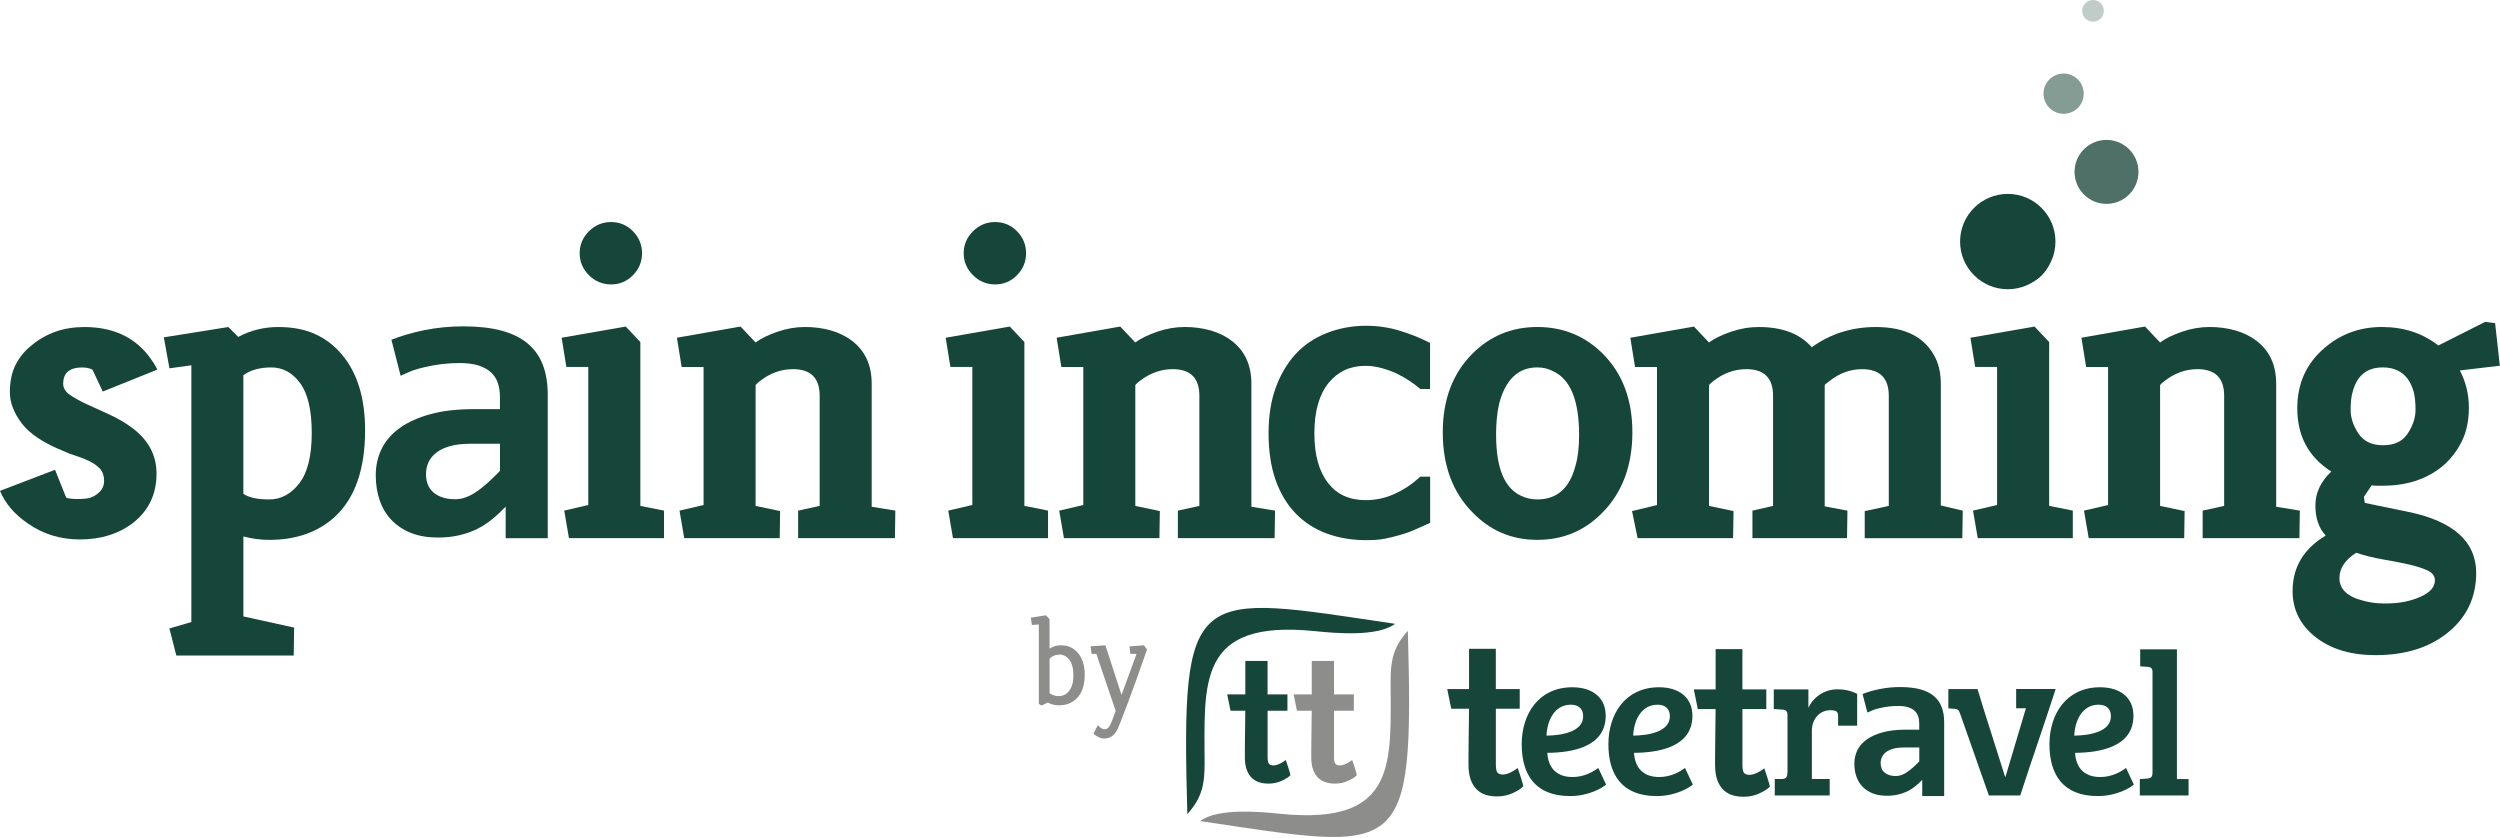
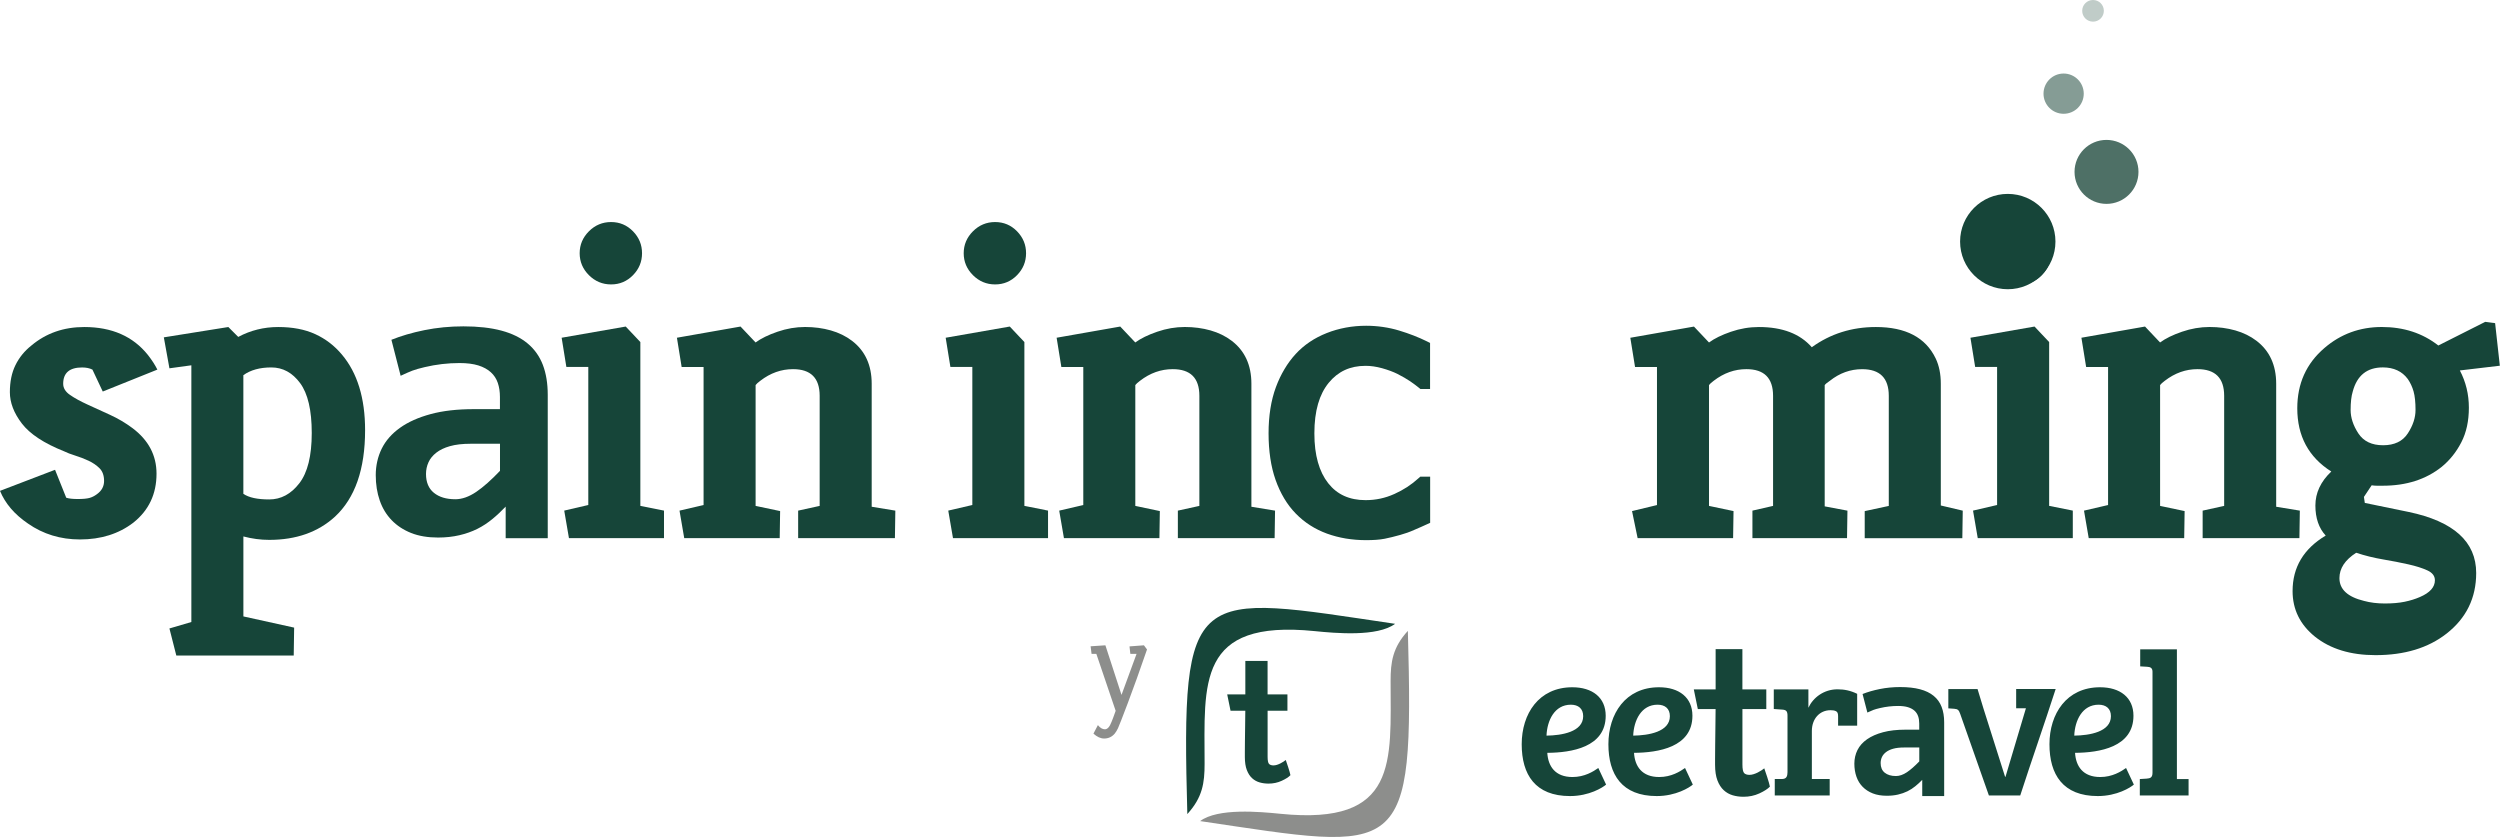
<svg xmlns="http://www.w3.org/2000/svg" width="889" height="298" viewBox="0 0 889 298" fill="none">
  <g clip-path="url(#clip0_255_2574)">
    <path fill-rule="evenodd" clip-rule="evenodd" d="M177.777 157.8H167.347C164.477 157.8 162.007 158.08 160.007 158.65C158.007 159.21 156.387 160 155.127 160.99C153.867 161.98 152.937 163.12 152.367 164.4C151.777 165.7 151.487 167.08 151.487 168.56C151.487 171.46 152.417 173.72 154.277 175.23C156.147 176.76 158.687 177.53 161.927 177.53C164.287 177.53 166.767 176.66 169.337 174.92C171.887 173.19 174.717 170.67 177.797 167.43V157.81L177.777 157.8ZM179.817 191.37V180.15C178.307 181.74 176.747 183.21 175.117 184.55C173.487 185.89 171.717 187.08 169.757 188.06C167.787 189.04 165.657 189.79 163.347 190.33C161.037 190.87 158.517 191.15 155.777 191.15C152.137 191.15 148.937 190.62 146.197 189.53C143.457 188.44 141.147 186.91 139.287 184.99C137.417 183.05 135.997 180.74 135.047 178.01C134.097 175.28 133.617 172.26 133.617 168.95C133.617 165.64 134.327 162.42 135.737 159.55C137.157 156.67 139.337 154.2 142.237 152.13C145.157 150.05 148.787 148.43 153.147 147.25C157.507 146.07 162.607 145.49 168.487 145.49H177.777V141.16C177.777 139.32 177.527 137.65 177.017 136.16C176.507 134.66 175.677 133.4 174.537 132.37C173.397 131.33 171.917 130.52 170.107 129.95C168.307 129.39 166.057 129.1 163.417 129.1C159.227 129.1 155.077 129.59 151.027 130.55C146.957 131.52 146.277 131.89 142.467 133.63L139.187 120.83C142.597 119.45 146.497 118.3 150.927 117.4C155.377 116.5 160.007 116.05 164.787 116.05C170.027 116.05 174.557 116.56 178.317 117.57C182.077 118.58 185.187 120.1 187.627 122.14C190.057 124.16 191.867 126.71 193.037 129.75C194.197 132.79 194.777 136.35 194.777 140.41V191.38H179.807L179.817 191.37Z" fill="#164539" />
    <path d="M19.57 167.05L23.55 176.99C24.47 177.3 25.84 177.45 27.68 177.45C29.52 177.45 30.89 177.32 31.81 177.07C32.73 176.82 33.59 176.38 34.41 175.77C36.14 174.55 37.01 172.97 37.01 171.03C37.01 169.09 36.47 167.59 35.4 166.52C34.33 165.45 33.03 164.56 31.5 163.84C29.97 163.13 28.39 162.51 26.76 162.01C25.13 161.5 23.8 160.99 22.78 160.48C15.64 157.63 10.65 154.34 7.79 150.62C4.94 146.9 3.51 143.18 3.51 139.46C3.51 135.74 4.17 132.53 5.5 129.83C6.83 127.13 8.71 124.81 11.16 122.87C16.36 118.49 22.63 116.29 29.97 116.29C39.76 116.29 47.3 119.6 52.6 126.23C54.03 128.06 55.15 129.8 55.96 131.43L36.54 139.23L32.87 131.43C31.85 130.92 30.63 130.67 29.2 130.67C24.71 130.67 22.47 132.61 22.47 136.48C22.47 138.01 23.29 139.33 24.92 140.46C26.55 141.58 28.59 142.7 31.04 143.82C33.49 144.94 36.16 146.16 39.07 147.49C41.98 148.82 44.65 150.4 47.1 152.23C52.81 156.51 55.66 161.92 55.66 168.44C55.66 175.68 52.91 181.49 47.4 185.87C42.2 189.85 35.88 191.83 28.44 191.83C21.51 191.83 15.34 189.94 9.94 186.17C5.15 182.91 1.84 179.03 0 174.55L19.57 167.06V167.05Z" fill="#164539" />
    <path d="M86.548 175.61C88.488 176.94 91.548 177.6 95.728 177.6C99.908 177.6 103.478 175.69 106.428 171.87C109.388 168.05 110.858 162.08 110.858 153.98C110.858 145.88 109.478 139.96 106.728 136.24C103.978 132.52 100.558 130.66 96.478 130.66C92.398 130.66 89.088 131.58 86.538 133.41V175.62L86.548 175.61ZM104.598 223.17L104.448 233.11H62.698L60.248 223.48L68.048 221.19V129.9L60.248 130.97L58.258 119.96L81.198 116.29L84.718 119.81C89.098 117.47 93.838 116.29 98.938 116.29C104.038 116.29 108.418 117.13 112.088 118.81C115.758 120.49 118.918 122.91 121.568 126.07C127.078 132.59 129.828 141.57 129.828 152.98C129.828 166.84 126.258 177.09 119.128 183.72C113.108 189.23 105.318 191.98 95.728 191.98C92.668 191.98 89.608 191.57 86.548 190.76V219.2L104.598 223.18V223.17Z" fill="#164539" />
    <path d="M199.719 120.1L222.509 116.12L227.709 121.63V179.89L236.119 181.57V191.36H202.319L200.639 181.57L209.199 179.58V130.49H201.399L199.719 120.09V120.1ZM217.299 101.14C214.239 101.14 211.619 100.04 209.419 97.85C207.229 95.66 206.129 93.06 206.129 90.05C206.129 87.04 207.229 84.44 209.419 82.25C211.609 80.06 214.239 78.96 217.299 78.96C220.359 78.96 222.959 80.06 225.099 82.25C227.239 84.44 228.309 87.04 228.309 90.05C228.309 93.06 227.239 95.66 225.099 97.85C222.959 100.04 220.359 101.14 217.299 101.14Z" fill="#164539" />
    <path d="M240.703 120.1L263.333 116.12L268.683 121.78C270.623 120.35 273.223 119.08 276.483 117.96C279.743 116.84 283.003 116.28 286.273 116.28C289.543 116.28 292.593 116.69 295.453 117.5C298.303 118.32 300.803 119.54 302.943 121.17C307.633 124.74 309.973 129.84 309.973 136.46V180.2L318.383 181.58L318.233 191.37H283.823V181.58L291.473 179.9V140.75C291.473 134.43 288.313 131.27 281.993 131.27C277.813 131.27 273.943 132.65 270.373 135.4C269.553 136.01 268.993 136.52 268.693 136.93V179.9L277.413 181.74L277.263 191.37H243.313L241.633 181.58L250.193 179.59V130.5H242.393L240.713 120.1H240.703Z" fill="#164539" />
    <path d="M336.281 120.1L359.071 116.12L364.271 121.63V179.89L372.681 181.57V191.36H338.881L337.201 181.57L345.761 179.58V130.49H337.961L336.281 120.09V120.1ZM353.861 101.14C350.801 101.14 348.181 100.04 345.981 97.85C343.791 95.66 342.691 93.06 342.691 90.05C342.691 87.04 343.791 84.44 345.981 82.25C348.171 80.06 350.801 78.96 353.861 78.96C356.921 78.96 359.521 80.06 361.661 82.25C363.801 84.44 364.871 87.04 364.871 90.05C364.871 93.06 363.801 95.66 361.661 97.85C359.521 100.04 356.921 101.14 353.861 101.14Z" fill="#164539" />
    <path d="M375.727 120.1L398.357 116.12L403.707 121.78C405.647 120.35 408.247 119.08 411.507 117.96C414.767 116.84 418.027 116.28 421.297 116.28C424.567 116.28 427.617 116.69 430.477 117.5C433.327 118.32 435.827 119.54 437.967 121.17C442.657 124.74 444.997 129.84 444.997 136.46V180.2L453.407 181.58L453.257 191.37H418.847V181.58L426.497 179.9V140.75C426.497 134.43 423.337 131.27 417.017 131.27C412.837 131.27 408.967 132.65 405.397 135.4C404.577 136.01 404.017 136.52 403.717 136.93V179.9L412.437 181.74L412.287 191.37H378.337L376.657 181.58L385.217 179.59V130.5H377.417L375.737 120.1H375.727Z" fill="#164539" />
-     <path d="M532.017 154.66C532.017 166.49 535.027 173.72 541.037 176.37C542.767 177.19 544.657 177.59 546.697 177.59C553.727 177.59 558.267 173.51 560.307 165.36C561.127 162.51 561.527 158.94 561.527 154.66C561.527 142.43 558.467 134.88 552.347 132.03C550.617 131.11 548.727 130.65 546.687 130.65C539.857 130.65 535.317 134.98 533.077 143.65C532.367 146.71 532.007 150.38 532.007 154.66M513.047 153.74C513.047 142.12 516.567 132.79 523.597 125.76C529.917 119.44 537.617 116.28 546.687 116.28C555.757 116.28 563.607 119.44 569.927 125.76C576.957 132.79 580.477 142.12 580.477 153.74C580.477 165.36 576.957 175.05 569.927 182.18C563.607 188.7 555.857 191.97 546.687 191.97C537.517 191.97 529.917 188.71 523.597 182.18C516.567 175.04 513.047 165.56 513.047 153.74Z" fill="#164539" />
    <path d="M656.952 181.58L656.802 191.37H623.162V181.58L630.502 179.9V140.75C630.502 134.43 627.342 131.27 621.022 131.27C616.842 131.27 612.972 132.65 609.402 135.4C608.582 136.01 608.022 136.52 607.722 136.93V179.9L616.442 181.74L616.292 191.37H582.342L580.352 181.74L589.222 179.6V130.51H581.422L579.742 120.11L602.372 116.13L607.722 121.79C609.662 120.36 612.262 119.09 615.522 117.97C618.782 116.85 622.102 116.29 625.462 116.29C633.822 116.29 640.092 118.69 644.272 123.48C650.902 118.69 658.492 116.29 667.062 116.29C677.662 116.29 684.752 120.01 688.322 127.45C689.542 130 690.152 133.01 690.152 136.47V179.75L697.952 181.59L697.802 191.38H663.092V181.75L671.652 179.91V140.76C671.652 134.44 668.492 131.28 662.172 131.28C657.992 131.28 654.172 132.66 650.702 135.41C649.782 136.02 649.172 136.53 648.862 136.94V180.06L656.962 181.59L656.952 181.58Z" fill="#164539" />
    <path d="M700.688 120.1L723.477 116.12L728.677 121.63V179.89L737.088 181.57V191.36H703.287L701.607 181.57L710.167 179.58V130.49H702.367L700.688 120.09V120.1ZM718.278 101.14C715.218 101.14 712.598 100.04 710.398 97.85C708.208 95.66 707.107 93.06 707.107 90.05C707.107 87.04 708.208 84.44 710.398 82.25C712.588 80.06 715.218 78.96 718.278 78.96C721.338 78.96 723.938 80.06 726.078 82.25C728.218 84.44 729.287 87.04 729.287 90.05C729.287 93.06 728.218 95.66 726.078 97.85C723.938 100.04 721.338 101.14 718.278 101.14Z" fill="#164539" />
    <path d="M740.141 120.1L762.771 116.12L768.121 121.78C770.061 120.35 772.661 119.08 775.921 117.96C779.181 116.84 782.441 116.28 785.711 116.28C788.981 116.28 792.031 116.69 794.891 117.5C797.741 118.32 800.241 119.54 802.381 121.17C807.071 124.74 809.411 129.84 809.411 136.46V180.2L817.821 181.58L817.671 191.37H783.261V181.58L790.911 179.9V140.75C790.911 134.43 787.751 131.27 781.431 131.27C777.251 131.27 773.381 132.65 769.811 135.4C768.991 136.01 768.431 136.52 768.131 136.93V179.9L776.851 181.74L776.701 191.37H742.751L741.071 181.58L749.631 179.59V130.5H741.831L740.151 120.1H740.141Z" fill="#164539" />
    <path d="M837.862 196.56C833.882 199.11 831.902 202.12 831.902 205.58C831.902 209.56 834.812 212.26 840.622 213.68C842.862 214.29 845.342 214.6 848.042 214.6C850.742 214.6 853.092 214.4 855.072 213.99C857.062 213.58 858.872 213.02 860.502 212.31C864.072 210.78 865.852 208.79 865.852 206.35C865.852 204.82 864.962 203.65 863.172 202.83C861.392 202.01 859.142 201.3 856.442 200.69C853.742 200.08 850.732 199.49 847.422 198.93C844.112 198.37 840.922 197.58 837.862 196.56ZM847.342 130.65C841.732 130.65 838.162 133.5 836.642 139.21C836.132 140.84 835.882 143.03 835.882 145.79C835.882 148.55 836.802 151.32 838.632 154.12C840.472 156.92 843.402 158.33 847.422 158.33C851.442 158.33 854.382 156.93 856.212 154.12C858.042 151.32 858.962 148.54 858.962 145.79C858.962 143.04 858.732 140.85 858.272 139.21C857.812 137.58 857.122 136.1 856.212 134.78C854.172 132.03 851.212 130.65 847.342 130.65ZM828.992 167.66C820.942 162.56 816.912 155.07 816.912 145.18C816.912 136.41 820.122 129.28 826.542 123.77C832.352 118.77 839.162 116.28 846.962 116.28C854.762 116.28 861.462 118.47 867.072 122.86L883.742 114.45L887.262 114.91L888.942 130.05L874.722 131.73C876.862 135.81 877.932 140.22 877.932 144.96C877.932 149.7 877.042 153.8 875.252 157.27C873.472 160.74 871.152 163.64 868.292 165.99C862.682 170.48 855.702 172.72 847.342 172.72H845.202C844.592 172.72 843.982 172.67 843.362 172.57L840.612 176.7L840.922 178.84L856.522 182.05C872.532 185.41 880.532 192.65 880.532 203.76C880.532 212.63 877.012 219.82 869.982 225.32C863.462 230.42 855.042 232.97 844.752 232.97C835.882 232.97 828.692 230.78 823.192 226.39C817.892 222.11 815.242 216.7 815.242 210.18C815.242 201.72 819.172 195.14 827.022 190.45C824.572 187.8 823.352 184.23 823.352 179.75C823.352 175.27 825.242 171.24 829.012 167.67L828.992 167.66Z" fill="#164539" />
    <path d="M760.443 61.12C760.443 67.41 755.353 72.5 749.073 72.5C742.793 72.5 737.703 67.41 737.703 61.12C737.703 54.83 742.793 49.75 749.073 49.75C755.353 49.75 760.443 54.84 760.443 61.12Z" fill="#4E7066" />
    <path d="M740.982 33.31C740.982 37.27 737.782 40.46 733.822 40.46C729.862 40.46 726.672 37.26 726.672 33.31C726.672 29.36 729.872 26.15 733.822 26.15C737.772 26.15 740.982 29.35 740.982 33.31Z" fill="#859C95" />
    <path d="M748.13 3.85C748.13 5.98 746.41 7.7 744.28 7.7C742.15 7.7 740.43 5.98 740.43 3.85C740.43 1.72 742.15 0 744.28 0C746.41 0 748.13 1.72 748.13 3.85Z" fill="#C0CCC8" />
    <path fill-rule="evenodd" clip-rule="evenodd" d="M485.812 192.08C483.322 192.08 480.912 191.88 478.572 191.5C476.252 191.11 474.022 190.53 471.892 189.76C469.762 188.98 467.762 188 465.892 186.8C464.032 185.61 462.322 184.21 460.772 182.62C459.222 181.04 457.852 179.24 456.652 177.23C455.462 175.24 454.442 173.06 453.602 170.68C452.762 168.29 452.132 165.71 451.722 162.94C451.312 160.18 451.102 157.23 451.102 154.09C451.102 150.95 451.322 148.07 451.752 145.32C452.192 142.55 452.852 140 453.712 137.67C454.572 135.35 455.592 133.21 456.762 131.26C457.932 129.28 459.262 127.49 460.732 125.89C462.212 124.27 463.892 122.84 465.742 121.59C467.592 120.34 469.622 119.29 471.802 118.43C473.962 117.57 476.232 116.93 478.582 116.49C480.932 116.05 483.342 115.84 485.802 115.84C487.812 115.84 489.812 115.98 491.782 116.27C493.732 116.55 495.652 116.97 497.522 117.54C499.312 118.08 501.052 118.68 502.702 119.32C504.372 119.97 505.942 120.66 507.392 121.38L508.532 121.95V138.32H505.082L504.512 137.85C504.142 137.55 503.692 137.19 503.162 136.8C502.642 136.41 502.052 136 501.422 135.56C500.812 135.15 500.112 134.71 499.362 134.28C498.542 133.81 497.712 133.36 496.882 132.94C496.162 132.58 495.322 132.23 494.392 131.88C493.452 131.53 492.472 131.22 491.472 130.94C490.462 130.66 489.452 130.45 488.452 130.3C487.502 130.16 486.542 130.09 485.602 130.09C482.842 130.09 480.372 130.59 478.202 131.6C476.032 132.61 474.112 134.13 472.472 136.15C470.802 138.2 469.532 140.69 468.692 143.63C467.822 146.63 467.392 150.13 467.392 154.1C467.392 158.07 467.812 161.4 468.652 164.38C469.472 167.29 470.692 169.78 472.302 171.82C473.882 173.83 475.772 175.34 477.952 176.33C480.162 177.34 482.722 177.85 485.602 177.85C487.402 177.85 489.152 177.67 490.832 177.31C492.522 176.95 494.172 176.41 495.762 175.69H495.782C497.412 174.96 498.952 174.12 500.402 173.18C501.832 172.24 503.192 171.19 504.462 170.03L505.052 169.5H508.562V185.91L507.372 186.46C506.832 186.71 506.152 187.02 505.352 187.37L502.962 188.41C502.092 188.8 501.242 189.14 500.422 189.43C499.542 189.74 498.702 190.01 497.922 190.22C496.952 190.49 495.982 190.75 495.002 190.99C494.062 191.23 493.182 191.43 492.372 191.58C491.492 191.75 490.492 191.88 489.382 191.96C488.282 192.04 487.092 192.08 485.822 192.08" fill="#164539" />
    <path fill-rule="evenodd" clip-rule="evenodd" d="M730.918 85.9C730.918 95.26 723.328 102.85 713.968 102.85C704.608 102.85 697.008 95.26 697.008 85.9C697.008 76.54 704.598 68.95 713.968 68.95C723.338 68.95 730.918 76.54 730.918 85.9Z" fill="#164539" />
    <path fill-rule="evenodd" clip-rule="evenodd" d="M682.487 265.81H677.037C675.537 265.81 674.247 265.96 673.207 266.25C672.167 266.54 671.317 266.95 670.657 267.46C669.997 267.97 669.517 268.56 669.217 269.21C668.907 269.88 668.757 270.59 668.757 271.35C668.757 272.84 669.237 274 670.217 274.78C671.197 275.56 672.517 275.96 674.207 275.96C675.437 275.96 676.737 275.51 678.077 274.62C679.407 273.73 680.887 272.43 682.497 270.76V265.81H682.487ZM683.547 283.09V277.32C682.757 278.14 681.937 278.89 681.087 279.58C680.237 280.27 679.307 280.88 678.287 281.38C677.257 281.88 676.147 282.27 674.937 282.55C673.727 282.83 672.407 282.97 670.977 282.97C669.077 282.97 667.407 282.7 665.977 282.14C664.547 281.58 663.337 280.79 662.367 279.8C661.387 278.8 660.647 277.61 660.157 276.21C659.657 274.8 659.407 273.25 659.407 271.55C659.407 269.85 659.777 268.19 660.517 266.71C661.257 265.23 662.397 263.96 663.917 262.89C665.447 261.82 667.337 260.99 669.617 260.38C671.897 259.77 674.557 259.47 677.627 259.47H682.477V257.24C682.477 256.29 682.347 255.43 682.077 254.67C681.807 253.9 681.377 253.25 680.787 252.72C680.197 252.19 679.417 251.77 678.477 251.48C677.537 251.19 676.367 251.04 674.977 251.04C672.787 251.04 670.627 251.29 668.507 251.79C666.387 252.29 666.027 252.48 664.037 253.38L662.327 246.79C664.107 246.08 666.147 245.49 668.457 245.02C670.777 244.55 673.197 244.32 675.697 244.32C678.437 244.32 680.797 244.58 682.757 245.1C684.717 245.62 686.347 246.4 687.617 247.45C688.887 248.49 689.837 249.8 690.437 251.37C691.047 252.94 691.347 254.77 691.347 256.85V283.08H683.527L683.547 283.09ZM774.097 230.91H761.057V236.96L763.607 237.11C764.697 237.17 765.427 237.55 765.427 238.86V274.78C765.427 276.52 764.627 276.79 763.317 276.88L760.917 277.03V282.87H778.257V277.03H774.107V230.92L774.097 230.91ZM750.647 254.67C750.647 260.28 742.997 261.52 737.607 261.59C737.827 256.2 740.447 250.59 746.277 250.59C748.897 250.59 750.647 251.97 750.647 254.67ZM746.787 244.39C734.837 244.39 728.787 253.86 728.787 264.65C728.787 275.44 733.597 283.08 745.977 283.08C752.827 283.08 757.637 280.02 758.797 279L756.027 273.1C754.277 274.34 751.147 276.31 746.847 276.31C740.657 276.31 738.177 272.45 737.887 267.71C746.487 267.64 758.657 265.74 758.657 254.52C758.657 248.04 753.917 244.39 746.777 244.39H746.787ZM635.617 274.7C635.617 276.52 634.897 277.02 633.507 277.02H631.107V282.86H650.637V277.02H644.297V259.91C644.297 255.68 646.997 252.55 650.927 252.55C651.727 252.55 652.247 252.61 652.897 252.91C653.487 253.19 653.627 253.86 653.627 254.73V258.04H660.407V246.72C658.007 245.55 655.817 245.12 653.417 245.12C648.607 245.12 644.747 248.03 643.067 251.68V245.16H630.757V252.12L633.817 252.34C635.197 252.44 635.637 252.93 635.637 254.53V274.71L635.617 274.7ZM593.807 254.67C593.807 260.28 586.157 261.52 580.767 261.59C580.987 256.2 583.607 250.59 589.437 250.59C592.057 250.59 593.807 251.97 593.807 254.67ZM589.947 244.39C577.997 244.39 571.947 253.86 571.947 264.65C571.947 275.44 576.757 283.08 589.147 283.08C595.997 283.08 600.807 280.02 601.967 279L599.197 273.1C597.447 274.34 594.317 276.31 590.017 276.31C583.827 276.31 581.347 272.45 581.057 267.71C589.657 267.64 601.827 265.74 601.827 254.52C601.827 248.04 597.087 244.39 589.947 244.39ZM562.977 254.67C562.977 260.28 555.327 261.52 549.937 261.59C550.157 256.2 552.777 250.59 558.607 250.59C561.227 250.59 562.977 251.97 562.977 254.67ZM559.117 244.39C547.167 244.39 541.117 253.86 541.117 264.65C541.117 275.44 545.927 283.08 558.307 283.08C565.157 283.08 569.967 280.02 571.127 279L568.357 273.1C566.607 274.34 563.477 276.31 559.177 276.31C552.987 276.31 550.507 272.45 550.217 267.71C558.817 267.64 570.987 265.74 570.987 254.52C570.987 248.04 566.247 244.39 559.107 244.39H559.117ZM716.937 245.01H727.777H730.997C726.937 257.61 722.487 270.21 718.397 282.86H707.247L697.047 253.86C696.587 252.56 696.247 252.13 694.937 252.04L692.827 251.89V245.03H703.217L705.307 251.91L713.007 276.22H713.157L720.417 251.86H716.947V245L716.937 245.01ZM619.607 252.15V271.85C619.607 273.5 619.827 274.54 620.247 274.94C620.667 275.34 621.287 275.54 622.097 275.54C622.577 275.54 623.077 275.46 623.577 275.3C624.087 275.14 624.587 274.94 625.057 274.7C625.537 274.46 625.977 274.21 626.377 273.94C626.777 273.67 627.117 273.43 627.377 273.22C627.427 273.43 627.567 273.84 627.777 274.42C627.987 275.01 628.207 275.64 628.417 276.31C628.627 276.98 628.837 277.64 629.017 278.28C629.197 278.92 629.327 279.4 629.377 279.72C628.627 280.52 627.377 281.33 625.647 282.13C623.907 282.93 622.027 283.33 619.987 283.33C618.647 283.33 617.377 283.16 616.177 282.81C614.977 282.46 613.897 281.86 612.967 281C612.037 280.15 611.277 278.98 610.717 277.51C610.157 276.04 609.877 274.18 609.877 271.93V269.8C609.877 268.54 609.897 266.95 609.917 265.03C609.937 263.11 609.977 260.91 609.997 258.45C610.017 255.99 610.067 254.71 610.067 252.15H603.747L602.317 245.15H610.077V230.84H619.597V245.15H628.097V252.15H619.597H619.607Z" fill="#164539" />
-     <path fill-rule="evenodd" clip-rule="evenodd" d="M531.923 252.03V271.73C531.923 273.38 532.143 274.42 532.563 274.82C532.993 275.22 533.603 275.42 534.413 275.42C534.893 275.42 535.393 275.34 535.893 275.18C536.403 275.02 536.893 274.82 537.373 274.58C537.853 274.34 538.293 274.09 538.693 273.82C539.093 273.55 539.433 273.31 539.693 273.1C539.743 273.31 539.883 273.72 540.093 274.3C540.303 274.89 540.523 275.52 540.733 276.19C540.943 276.86 541.153 277.52 541.333 278.16C541.523 278.8 541.643 279.28 541.693 279.6C540.943 280.4 539.703 281.21 537.963 282.01C536.223 282.81 534.343 283.21 532.303 283.21C530.963 283.21 529.693 283.04 528.493 282.69C527.293 282.34 526.213 281.74 525.283 280.88C524.353 280.03 523.593 278.86 523.033 277.39C522.473 275.92 522.193 274.06 522.193 271.81V269.68C522.193 268.42 522.213 266.83 522.233 264.91C522.263 262.99 522.293 260.79 522.313 258.33C522.333 255.87 522.383 254.59 522.383 252.03H516.063L514.633 245.03H522.393V230.72H531.913V245.03H540.413V252.03H531.913H531.923Z" fill="#164539" />
    <path fill-rule="evenodd" clip-rule="evenodd" d="M496.093 221.83C489.793 226.53 474.883 225.17 467.473 224.42C425.513 220.19 428.343 243.02 428.353 271.67C428.353 278.37 427.633 283.56 422.213 289.48C419.963 207.21 423.803 211.15 496.103 221.83" fill="#164539" />
    <path d="M426.758 291.98C433.058 287.28 447.968 288.64 455.378 289.39C497.338 293.62 494.508 270.79 494.498 242.14C494.498 235.44 495.218 230.25 500.638 224.33C502.888 306.6 499.048 302.66 426.758 291.98Z" fill="#8D8E8C" />
    <path fill-rule="evenodd" clip-rule="evenodd" d="M450.761 252.74V269.11C450.761 270.48 450.941 271.35 451.301 271.68C451.651 272.01 452.171 272.18 452.831 272.18C453.231 272.18 453.641 272.11 454.061 271.98C454.481 271.85 454.901 271.68 455.291 271.48C455.691 271.28 456.061 271.07 456.391 270.85C456.721 270.63 457.001 270.43 457.221 270.25C457.261 270.43 457.381 270.76 457.551 271.25C457.731 271.74 457.911 272.26 458.081 272.82C458.261 273.37 458.431 273.92 458.581 274.45C458.731 274.98 458.841 275.38 458.881 275.65C458.261 276.32 457.221 276.99 455.781 277.65C454.341 278.32 452.771 278.65 451.081 278.65C449.971 278.65 448.911 278.51 447.911 278.22C446.911 277.93 446.021 277.43 445.241 276.72C444.461 276.01 443.841 275.04 443.371 273.82C442.901 272.6 442.671 271.05 442.671 269.19V267.42C442.671 266.38 442.681 265.05 442.701 263.45C442.721 261.85 442.751 260.02 442.771 257.98C442.791 255.94 442.831 254.88 442.831 252.74H437.581L436.391 246.92H442.841V235.03H450.751V246.92H457.811V252.74H450.741H450.761Z" fill="#164539" />
-     <path d="M474.378 252.74V269.11C474.378 270.48 474.558 271.35 474.918 271.68C475.268 272.01 475.788 272.18 476.448 272.18C476.848 272.18 477.258 272.11 477.678 271.98C478.098 271.85 478.518 271.68 478.908 271.48C479.308 271.28 479.678 271.07 480.008 270.85C480.338 270.63 480.618 270.43 480.838 270.25C480.878 270.43 480.998 270.76 481.168 271.25C481.348 271.74 481.528 272.26 481.698 272.82C481.878 273.37 482.048 273.92 482.198 274.45C482.348 274.98 482.458 275.38 482.498 275.65C481.878 276.32 480.838 276.99 479.398 277.65C477.958 278.32 476.388 278.65 474.698 278.65C473.588 278.65 472.528 278.51 471.528 278.22C470.528 277.93 469.638 277.43 468.858 276.72C468.078 276.01 467.458 275.04 466.988 273.82C466.518 272.6 466.288 271.05 466.288 269.19V267.42C466.288 266.38 466.298 265.05 466.318 263.45C466.338 261.85 466.368 260.02 466.388 257.98C466.408 255.94 466.448 254.88 466.448 252.74H461.198L460.008 246.92H466.458V235.03H474.368V246.92H481.428V252.74H474.358H474.378Z" fill="#8D8E8C" />
-     <path d="M376.663 232.78C375.983 232.78 375.323 232.92 374.693 233.19C374.053 233.47 373.573 233.81 373.233 234.21V246.41C373.463 246.7 373.892 246.96 374.522 247.19C375.162 247.42 375.793 247.54 376.413 247.54C377.033 247.54 377.643 247.43 378.233 247.21C378.823 246.99 379.383 246.59 379.883 246.01C381.103 244.73 381.703 242.77 381.703 240.13C381.703 237.63 381.183 235.75 380.133 234.47C379.223 233.34 378.072 232.77 376.652 232.77M372.592 249.81C371.232 250.51 370.503 250.87 370.383 250.9L369.402 250.29V222.07L366.943 222.24L366.562 219.63L371.953 218.8L373.223 220.19V230.64C374.413 229.86 375.712 229.46 377.122 229.46C378.532 229.46 379.752 229.71 380.772 230.2C381.792 230.69 382.672 231.39 383.402 232.29C384.962 234.21 385.733 236.73 385.733 239.87C385.733 243.82 384.682 246.74 382.592 248.63C380.982 250.08 379.002 250.81 376.652 250.81C375.092 250.81 373.742 250.48 372.582 249.81H372.592Z" fill="#8D8E8C" />
    <path d="M390.42 257.86C391.21 258.85 392.05 259.34 392.92 259.34C393.79 259.34 394.6 258.47 395.25 256.73C395.45 256.24 395.63 255.77 395.8 255.34L396.73 252.77L389.86 232.52H388.16L387.82 229.82L393.08 229.47L398.81 247.11L404.16 232.52H401.95L401.65 229.86L406.78 229.47L407.88 230.95C405.33 238.35 403.06 244.71 401.05 250.01C399.04 255.31 397.88 258.3 397.55 258.98C397.22 259.66 396.85 260.28 396.43 260.83C395.44 262.02 394.17 262.62 392.61 262.62C391.37 262.62 390.11 262.04 388.83 260.88L390.4 257.87L390.42 257.86Z" fill="#8D8E8C" />
  </g>
  <defs>
    <clipPath id="clip0_255_2574">
      <rect width="888.94" height="297.64" fill="white" />
    </clipPath>
  </defs>
</svg>